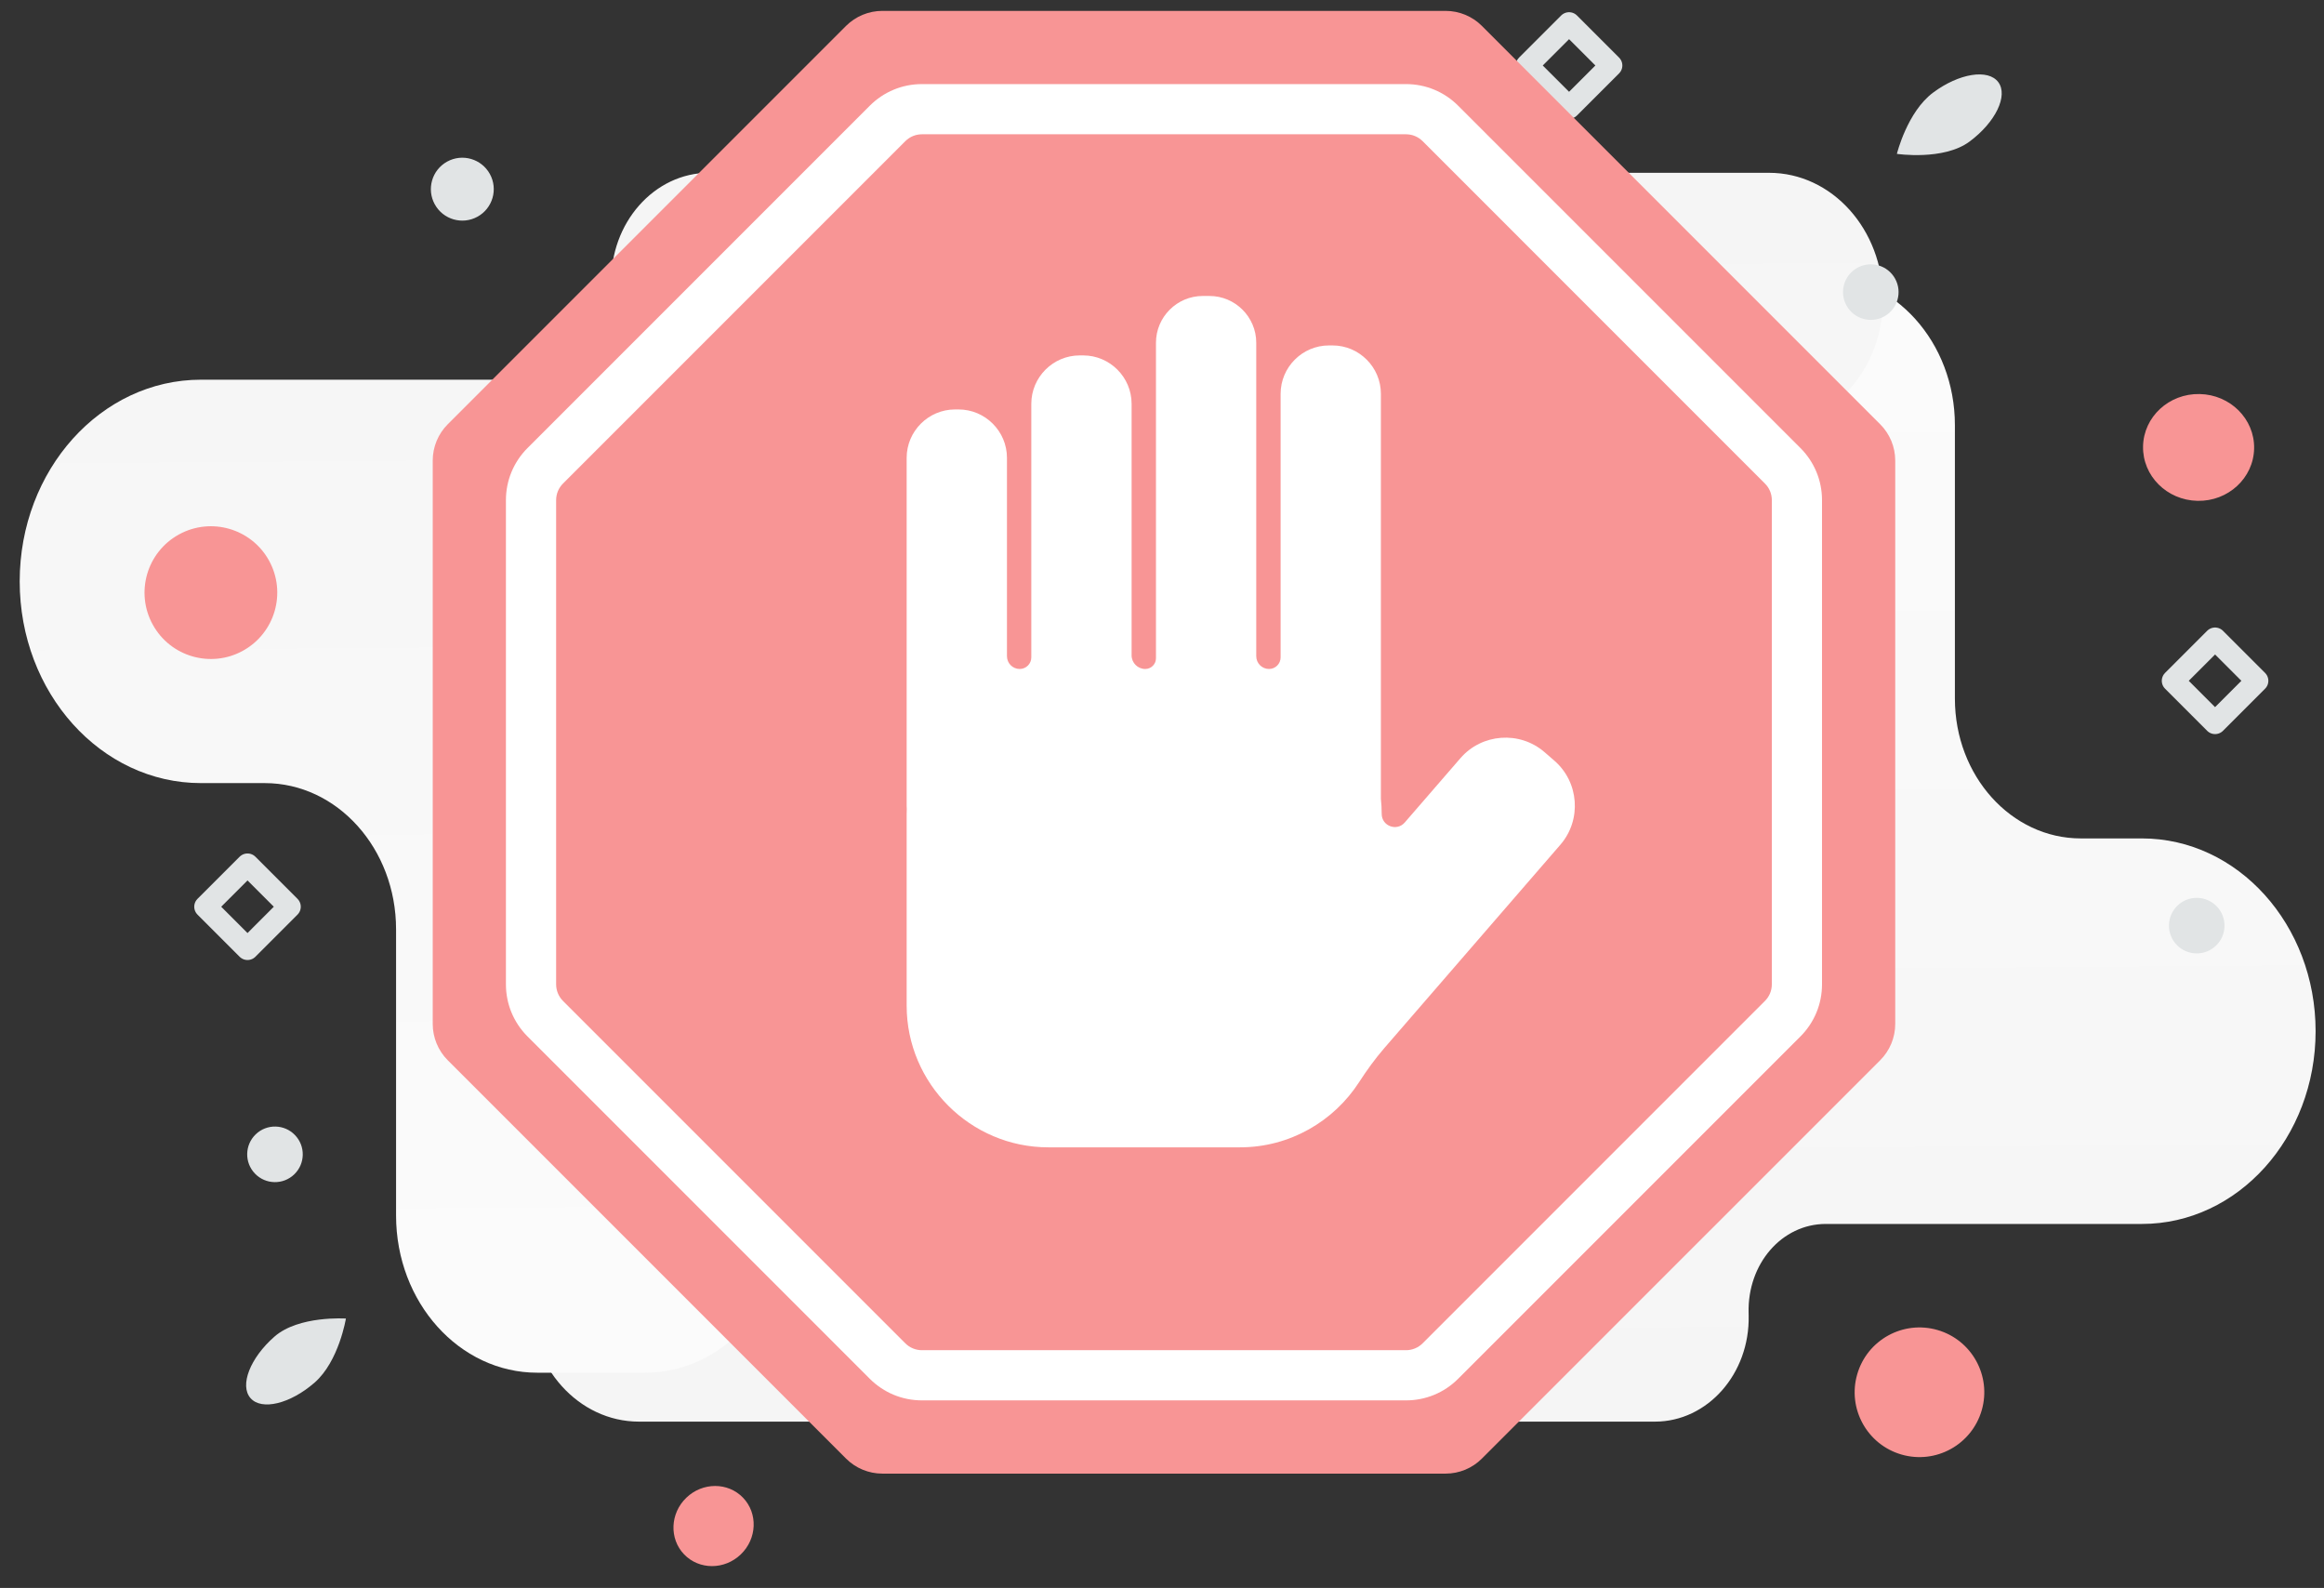
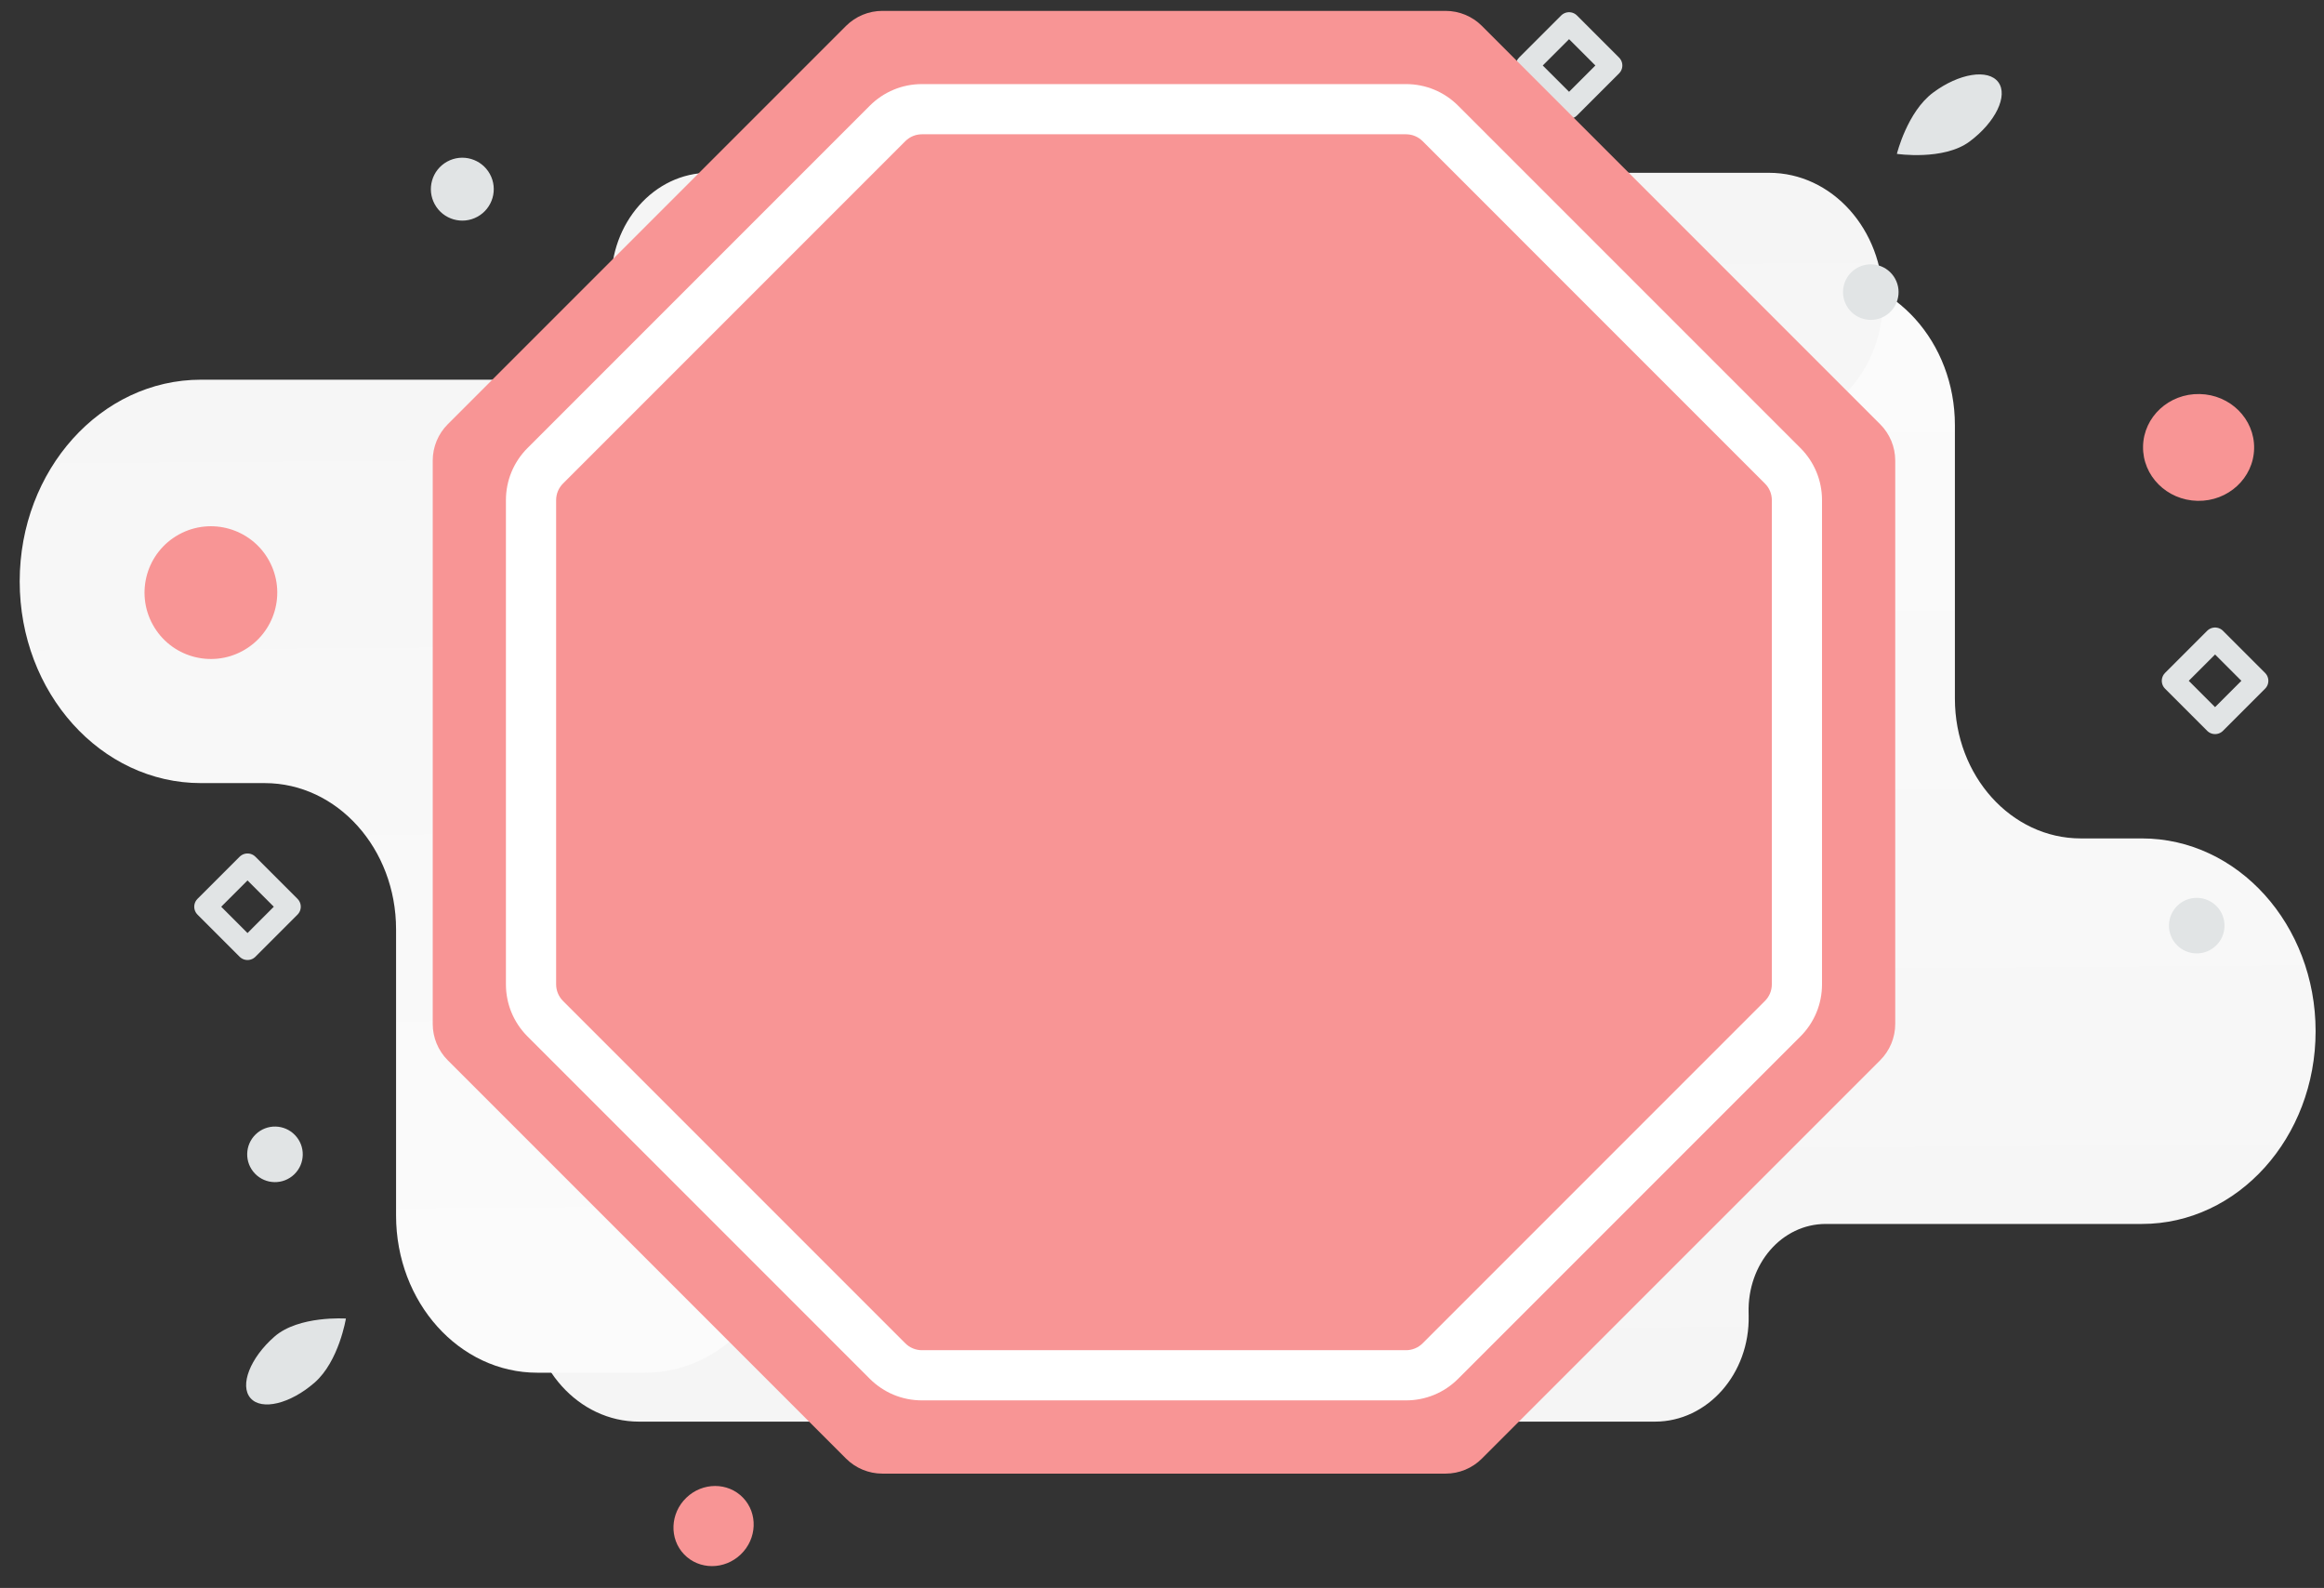
<svg xmlns="http://www.w3.org/2000/svg" width="101" height="69" viewBox="0 0 101 69" fill="none">
  <rect x="0" y="0" width="101" height="69" fill="#333333" stroke="none" />
  <g clip-path="url(#clip0_3596_6440)">
    <path fill-rule="evenodd" clip-rule="evenodd" d="M71.924 61.774H27.77C25.151 61.774 23.028 59.419 23.028 56.513C23.028 53.607 25.151 51.251 27.77 51.251H44.417C46.286 51.251 47.801 49.57 47.802 47.496L47.802 47.319C47.803 45.34 46.357 43.734 44.574 43.734H44.429C39.725 43.734 35.931 39.482 35.995 34.263C36.003 33.56 36.003 32.857 35.995 32.153C35.934 26.936 39.727 22.687 44.414 22.687H64.907C67.003 22.687 68.702 20.801 68.702 18.475C68.702 14.871 71.335 11.949 74.583 11.949H79.077C82.325 11.949 84.959 14.871 84.959 18.475V30.359C84.959 33.713 87.409 36.432 90.431 36.432H93.087C97.255 36.432 100.635 40.182 100.635 44.808C100.635 49.434 97.255 53.184 93.087 53.184H79.35C77.434 53.184 75.939 54.921 75.994 57.046C75.995 57.084 75.996 57.123 75.996 57.161C76.052 59.693 74.206 61.774 71.924 61.774Z" fill="url(#paint0_linear_3596_6440)" />
    <path fill-rule="evenodd" clip-rule="evenodd" d="M30.814 7.509H76.886C79.618 7.509 81.833 9.974 81.833 13.015C81.833 16.056 79.618 18.521 76.886 18.521H59.516C57.566 18.521 55.985 20.28 55.984 22.45L55.984 22.636C55.983 24.707 57.491 26.387 59.352 26.387H59.504C64.412 26.387 68.37 30.837 68.304 36.298C68.295 37.034 68.295 37.77 68.304 38.505C68.367 43.964 64.41 48.411 59.519 48.411H38.136C35.949 48.411 34.176 50.384 34.176 52.818C34.176 56.59 31.429 59.648 28.04 59.648H23.35C19.961 59.648 17.213 56.59 17.213 52.818V40.383C17.213 36.873 14.657 34.028 11.503 34.028H8.732C4.383 34.028 0.856 30.104 0.856 25.263C0.856 20.423 4.383 16.499 8.732 16.499H23.066C25.065 16.499 26.624 14.681 26.568 12.457L26.565 12.337C26.506 9.687 28.433 7.509 30.814 7.509Z" fill="url(#paint1_linear_3596_6440)" />
    <path d="M74.679 38.921C76.81 42.89 75.619 48.805 75.619 48.805C75.619 48.805 69.312 46.918 67.181 42.946C65.049 38.974 65 34.857 67.072 33.746C69.142 32.636 72.548 34.953 74.679 38.921ZM13.674 60.076C14.731 59.152 15.033 57.295 15.033 57.295C15.033 57.295 12.984 57.155 11.928 58.08C10.871 59.004 10.404 60.201 10.887 60.752C11.369 61.304 12.617 61.001 13.674 60.076ZM84.013 4.023C82.886 4.86 82.438 6.686 82.438 6.686C82.438 6.686 84.469 6.989 85.596 6.151C86.723 5.314 87.283 4.158 86.845 3.57C86.408 2.982 85.141 3.184 84.013 4.023Z" fill="#E1E4E5" />
    <path d="M29.828 65.08C30.535 64.4 31.638 64.4 32.292 65.08C32.945 65.76 32.902 66.862 32.195 67.542C31.488 68.222 30.385 68.222 29.731 67.542C29.078 66.862 29.121 65.76 29.828 65.08Z" fill="#F89595" />
    <path d="M95.504 21.763C94.171 21.737 93.111 20.677 93.136 19.395C93.161 18.113 94.262 17.095 95.595 17.122C96.928 17.148 97.989 18.208 97.963 19.49C97.938 20.771 96.837 21.79 95.504 21.763Z" fill="#F89595" />
    <path d="M11.114 49.289C10.633 49.751 10.618 50.516 11.08 50.996C11.542 51.477 12.306 51.492 12.787 51.03C13.268 50.568 13.283 49.803 12.82 49.323C12.358 48.842 11.594 48.827 11.114 49.289Z" fill="#E1E4E5" />
    <path d="M81.887 13.75C82.471 13.428 82.683 12.693 82.361 12.11C82.039 11.526 81.305 11.313 80.721 11.636C80.137 11.957 79.925 12.692 80.247 13.276C80.569 13.859 81.303 14.072 81.887 13.75Z" fill="#E1E4E5" />
    <path d="M95.446 41.428C96.112 41.441 96.663 40.912 96.676 40.245C96.689 39.579 96.16 39.028 95.493 39.015C94.826 39.002 94.276 39.531 94.263 40.198C94.249 40.864 94.779 41.415 95.446 41.428Z" fill="#E1E4E5" />
    <path d="M7.773 23.226C9.168 22.457 10.922 22.964 11.691 24.358C12.46 25.753 11.953 27.507 10.559 28.276C9.164 29.046 7.41 28.539 6.64 27.144C5.871 25.749 6.378 23.995 7.773 23.226Z" fill="#F89595" />
    <path d="M19.432 7.023C20.093 6.659 20.924 6.899 21.289 7.56C21.653 8.221 21.413 9.052 20.752 9.416C20.091 9.781 19.26 9.541 18.896 8.88C18.531 8.219 18.771 7.388 19.432 7.023Z" fill="#E1E4E5" />
-     <path d="M82.638 63.204C81.143 62.772 80.282 61.21 80.714 59.716C81.146 58.222 82.707 57.361 84.201 57.792C85.696 58.224 86.557 59.786 86.125 61.28C85.693 62.774 84.132 63.636 82.638 63.204Z" fill="#F89595" />
    <path d="M96.266 31.413L94.436 29.583L96.266 27.753L98.096 29.583L96.266 31.413ZM68.191 4.675L66.361 2.846L68.191 1.016L70.021 2.846L68.191 4.675ZM10.757 41.23L8.927 39.4L10.757 37.571L12.586 39.4L10.757 41.23Z" stroke="#E1E4E5" stroke-width="0.971" stroke-linecap="round" stroke-linejoin="round" />
    <path d="M62.825 0.473H38.346C37.755 0.473 37.187 0.708 36.768 1.126L19.459 18.435C19.041 18.854 18.806 19.421 18.806 20.014V44.492C18.806 45.084 19.041 45.652 19.459 46.071L36.768 63.379C37.187 63.798 37.755 64.033 38.346 64.033H62.825C63.417 64.033 63.985 63.798 64.403 63.379L81.712 46.071C82.131 45.652 82.366 45.084 82.366 44.492V20.014C82.366 19.421 82.131 18.854 81.712 18.435L64.403 1.126C63.985 0.708 63.417 0.473 62.825 0.473Z" fill="#F89595" />
    <path d="M40.069 5.835C39.795 5.835 39.537 5.942 39.343 6.136L24.469 21.01C24.276 21.203 24.169 21.461 24.169 21.735V42.77C24.169 43.044 24.276 43.302 24.469 43.495L39.343 58.369C39.536 58.563 39.795 58.67 40.069 58.67H61.103C61.377 58.67 61.635 58.563 61.829 58.369L76.702 43.495C76.897 43.302 77.003 43.044 77.003 42.77V21.735C77.003 21.461 76.897 21.203 76.702 21.01L61.829 6.136C61.635 5.942 61.377 5.835 61.103 5.835H40.069ZM61.103 60.851H40.069C39.212 60.851 38.407 60.517 37.8 59.912L22.927 45.038C22.322 44.432 21.987 43.627 21.987 42.77V21.735C21.987 20.879 22.322 20.073 22.927 19.467L37.8 4.594C38.407 3.988 39.212 3.654 40.069 3.654H61.103C61.96 3.654 62.766 3.988 63.371 4.594L78.245 19.467C78.851 20.073 79.184 20.879 79.184 21.735V42.77C79.184 43.627 78.851 44.432 78.245 45.038L63.371 59.911C62.766 60.517 61.96 60.851 61.103 60.851Z" fill="white" />
-     <path d="M67.551 33.053L67.123 32.682C66.046 31.75 64.403 31.868 63.471 32.944L61.05 35.74C60.704 36.139 60.048 35.895 60.048 35.366C60.048 35.145 60.036 34.926 60.013 34.711V17.111C60.013 15.955 59.067 15.01 57.912 15.01H57.756C56.6 15.01 55.655 15.955 55.655 17.111V28.565C55.655 28.844 55.429 29.069 55.151 29.069C54.845 29.069 54.596 28.82 54.596 28.513V14.892C54.596 13.775 53.682 12.861 52.564 12.861H52.269C51.152 12.861 50.238 13.775 50.238 14.892V28.603C50.238 28.86 50.029 29.069 49.772 29.069C49.444 29.069 49.179 28.803 49.179 28.476V17.546C49.179 16.39 48.233 15.444 47.077 15.444H46.922C45.766 15.444 44.82 16.39 44.82 17.546V28.565C44.82 28.843 44.594 29.069 44.316 29.069C44.01 29.069 43.762 28.82 43.762 28.514V19.893C43.762 18.738 42.816 17.792 41.66 17.792H41.505C40.349 17.792 39.403 18.738 39.403 19.893V35.03C39.403 35.072 39.405 35.113 39.408 35.154C39.405 35.225 39.403 35.296 39.403 35.366V43.698C39.403 47.084 42.174 49.855 45.56 49.855H53.892C56.057 49.855 57.971 48.721 59.069 47.018C59.401 46.504 59.76 46.008 60.16 45.545L67.814 36.705C68.746 35.629 68.628 33.985 67.551 33.053Z" fill="white" />
  </g>
  <defs>
    <linearGradient id="paint0_linear_3596_6440" x1="60.177" y1="-15.986" x2="61.163" y2="115.987" gradientUnits="userSpaceOnUse">
      <stop stop-color="white" />
      <stop offset="1" stop-color="#EEEEEE" />
    </linearGradient>
    <linearGradient id="paint1_linear_3596_6440" x1="43.072" y1="88.879" x2="42.036" y2="-49.219" gradientUnits="userSpaceOnUse">
      <stop stop-color="white" />
      <stop offset="1" stop-color="#EEEEEE" />
    </linearGradient>
    <clipPath id="clip0_3596_6440">
      <rect width="99.828" height="68.3" fill="white" transform="translate(0.806 0.473)" />
    </clipPath>
  </defs>
</svg>